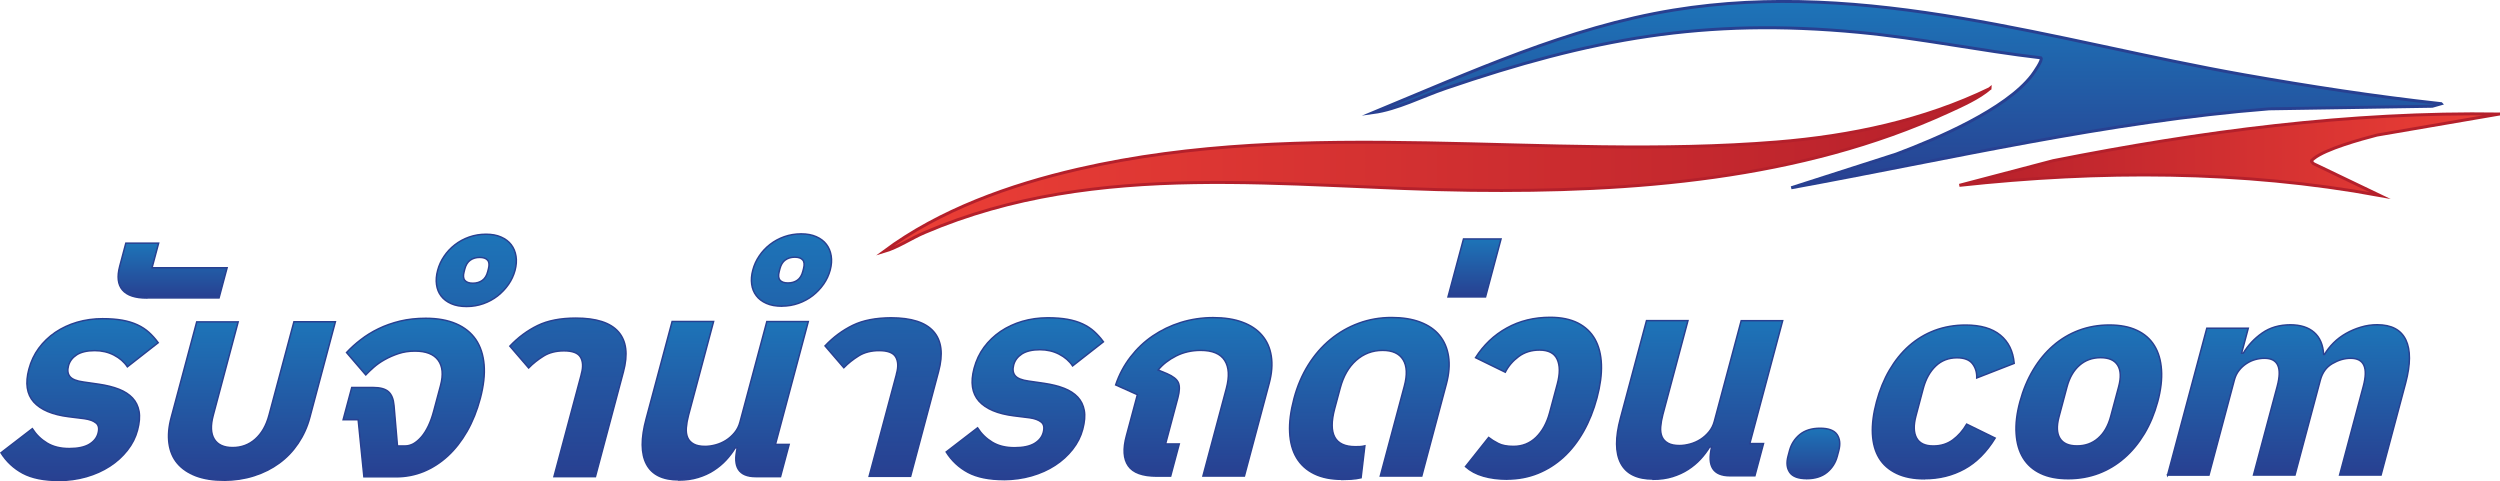
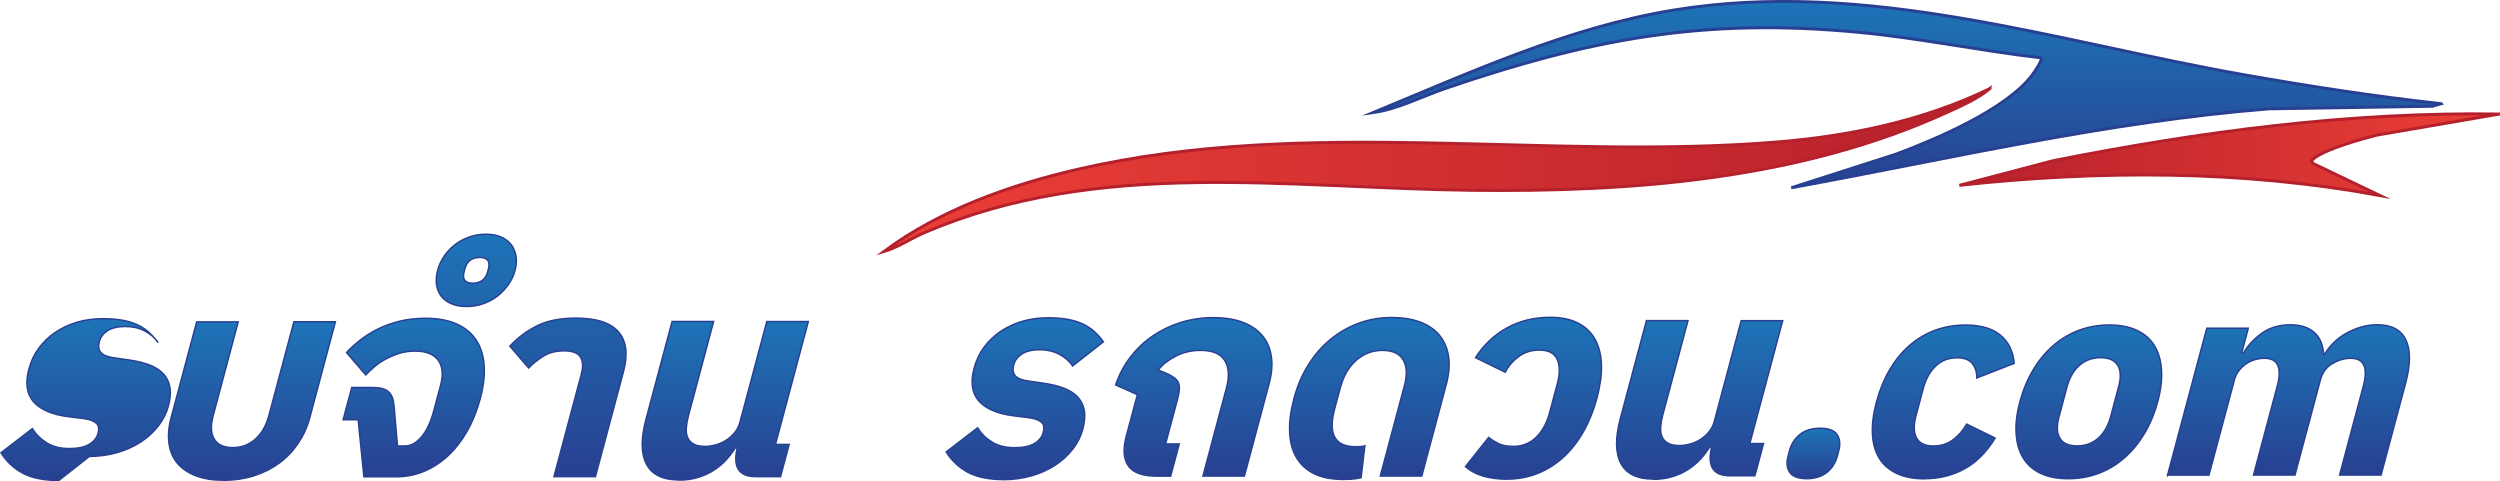
<svg xmlns="http://www.w3.org/2000/svg" xmlns:xlink="http://www.w3.org/1999/xlink" id="Layer_2" data-name="Layer 2" viewBox="0 0 417.63 80.38">
  <defs>
    <style>
      .cls-1 {
        fill: url(#linear-gradient-10);
      }

      .cls-1, .cls-2, .cls-3, .cls-4, .cls-5, .cls-6, .cls-7, .cls-8, .cls-9, .cls-10, .cls-11, .cls-12, .cls-13, .cls-14, .cls-15, .cls-16, .cls-17, .cls-18, .cls-19, .cls-20 {
        stroke-miterlimit: 10;
      }

      .cls-1, .cls-2, .cls-3, .cls-4, .cls-5, .cls-6, .cls-7, .cls-8, .cls-9, .cls-10, .cls-11, .cls-12, .cls-15, .cls-16, .cls-17, .cls-18, .cls-19, .cls-20 {
        stroke: #284091;
      }

      .cls-1, .cls-2, .cls-3, .cls-4, .cls-5, .cls-6, .cls-7, .cls-8, .cls-9, .cls-10, .cls-11, .cls-15, .cls-16, .cls-17, .cls-18, .cls-19, .cls-20 {
        stroke-width: .25px;
      }

      .cls-2 {
        fill: url(#linear-gradient-11);
      }

      .cls-3 {
        fill: url(#linear-gradient-13);
      }

      .cls-4 {
        fill: url(#linear-gradient-12);
      }

      .cls-5 {
        fill: url(#linear-gradient-18);
      }

      .cls-6 {
        fill: url(#linear-gradient-15);
      }

      .cls-7 {
        fill: url(#linear-gradient-16);
      }

      .cls-8 {
        fill: url(#linear-gradient-17);
      }

      .cls-9 {
        fill: url(#linear-gradient-19);
      }

      .cls-10 {
        fill: url(#linear-gradient-20);
      }

      .cls-11 {
        fill: url(#linear-gradient-14);
      }

      .cls-12 {
        fill: url(#linear-gradient);
      }

      .cls-12, .cls-13, .cls-14 {
        stroke-width: .5px;
      }

      .cls-13 {
        fill: url(#linear-gradient-3);
      }

      .cls-13, .cls-14 {
        stroke: #b4202b;
      }

      .cls-14 {
        fill: url(#linear-gradient-2);
      }

      .cls-15 {
        fill: url(#linear-gradient-8);
      }

      .cls-16 {
        fill: url(#linear-gradient-7);
      }

      .cls-17 {
        fill: url(#linear-gradient-5);
      }

      .cls-18 {
        fill: url(#linear-gradient-4);
      }

      .cls-19 {
        fill: url(#linear-gradient-6);
      }

      .cls-20 {
        fill: url(#linear-gradient-9);
      }
    </style>
    <linearGradient id="linear-gradient" x1="318.59" y1=".25" x2="318.59" y2="31.38" gradientUnits="userSpaceOnUse">
      <stop offset="0" stop-color="#1d74b8" />
      <stop offset="1" stop-color="#284091" />
    </linearGradient>
    <linearGradient id="linear-gradient-2" x1="147.63" y1="28.4" x2="332.43" y2="28.4" gradientUnits="userSpaceOnUse">
      <stop offset="0" stop-color="#ec3f36" />
      <stop offset="1" stop-color="#b6202b" />
    </linearGradient>
    <linearGradient id="linear-gradient-3" x1="327.32" y1="25.83" x2="417.59" y2="25.83" gradientUnits="userSpaceOnUse">
      <stop offset="0" stop-color="#b6202b" />
      <stop offset="1" stop-color="#ec3f36" />
    </linearGradient>
    <linearGradient id="linear-gradient-4" x1="13.31" y1="53.21" x2="13.31" y2="80.26" xlink:href="#linear-gradient" />
    <linearGradient id="linear-gradient-5" x1="28.84" y1="40.62" x2="28.84" y2="49.79" xlink:href="#linear-gradient" />
    <linearGradient id="linear-gradient-6" x1="42.09" y1="53.74" x2="42.09" y2="80.23" xlink:href="#linear-gradient" />
    <linearGradient id="linear-gradient-7" x1="69.1" y1="53.17" x2="69.1" y2="79.65" xlink:href="#linear-gradient" />
    <linearGradient id="linear-gradient-8" x1="88.72" y1="39.13" x2="88.72" y2="79.62" xlink:href="#linear-gradient" />
    <linearGradient id="linear-gradient-9" x1="121.16" y1="53.67" x2="121.16" y2="80.17" xlink:href="#linear-gradient" />
    <linearGradient id="linear-gradient-10" x1="141.36" y1="39.08" x2="141.36" y2="79.58" xlink:href="#linear-gradient" />
    <linearGradient id="linear-gradient-11" x1="171.21" y1="53.08" x2="171.21" y2="80.12" xlink:href="#linear-gradient" />
    <linearGradient id="linear-gradient-12" x1="199.42" y1="53.05" x2="199.42" y2="79.54" xlink:href="#linear-gradient" />
    <linearGradient id="linear-gradient-13" x1="228.76" y1="53.03" x2="228.76" y2="80.07" xlink:href="#linear-gradient" />
    <linearGradient id="linear-gradient-14" x1="246.32" y1="39.92" x2="246.32" y2="49.61" xlink:href="#linear-gradient" />
    <linearGradient id="linear-gradient-15" x1="256.16" y1="53.01" x2="256.16" y2="80.05" xlink:href="#linear-gradient" />
    <linearGradient id="linear-gradient-16" x1="283.92" y1="53.53" x2="283.92" y2="80.03" xlink:href="#linear-gradient" />
    <linearGradient id="linear-gradient-17" x1="302.94" y1="71.54" x2="302.94" y2="79.96" xlink:href="#linear-gradient" />
    <linearGradient id="linear-gradient-18" x1="324.63" y1="54.3" x2="324.63" y2="79.99" xlink:href="#linear-gradient" />
    <linearGradient id="linear-gradient-19" x1="348.95" y1="54.28" x2="348.95" y2="79.97" xlink:href="#linear-gradient" />
    <linearGradient id="linear-gradient-20" x1="382.29" y1="54.24" x2="382.29" y2="79.39" xlink:href="#linear-gradient" />
  </defs>
  <g id="Layer_1-2" data-name="Layer 1">
    <g>
      <g>
        <path class="cls-12" d="M407.8,17.33l-1.48.42-27.25.43c-26.99,2.13-53.31,8.34-79.84,13.19l17.56-5.64c6.74-2.53,18.24-7.41,22.64-13.13.31-.41,1.88-2.63,1.52-2.94-10.16-1.18-20.25-3.29-30.45-4.26-25.86-2.46-44.77,1.1-68.99,9.36-3.96,1.35-8.08,3.5-12.13,4.05,16.25-6.71,32.62-14.25,50.16-17.12,32.39-5.3,63.85,5.25,95.39,10.81,10.89,1.92,21.86,3.61,32.86,4.82Z" />
        <path class="cls-14" d="M332.43,14.78c-1.86,1.62-4.67,2.85-6.95,3.9-24.68,11.33-52.9,13.43-79.68,13.11-30.74-.37-62.22-5.4-91.34,7.06-2.3.98-4.41,2.47-6.83,3.18,9.35-6.96,21.1-11.15,32.44-13.76,38.29-8.82,78.12-1.41,116.8-4.55,12.25-1,24.5-3.57,35.56-8.93Z" />
        <path class="cls-13" d="M417.59,19.04l-20.53,3.53c-2.62.68-8.59,2.32-10.55,3.93-.61.51-.42.35-.02.85l11.08,5.31c-23.13-4.26-46.91-4.23-70.25-1.7l15.67-4.12c24.53-4.86,49.53-8.19,74.6-7.79Z" />
      </g>
      <g>
-         <path class="cls-18" d="M9.83,80.26c-2.5,0-4.5-.4-6.02-1.21-1.51-.81-2.73-1.95-3.65-3.41l5.24-4.03c.64,1,1.46,1.8,2.47,2.41,1.01.61,2.24.91,3.71.91,1.43,0,2.54-.24,3.32-.7.78-.47,1.27-1.08,1.47-1.82.22-.81.11-1.4-.33-1.75-.44-.36-1.09-.6-1.96-.72l-2.58-.32c-2.75-.34-4.7-1.17-5.87-2.47-1.16-1.31-1.43-3.13-.81-5.47.35-1.31.9-2.48,1.66-3.51.76-1.03,1.68-1.91,2.76-2.65,1.09-.73,2.3-1.3,3.63-1.69,1.34-.39,2.75-.59,4.25-.59,1.25,0,2.35.08,3.3.25.95.17,1.8.43,2.53.77.73.34,1.38.76,1.93,1.26.55.5,1.07,1.08,1.55,1.73l-5.15,4.03c-.53-.81-1.28-1.46-2.24-1.96-.96-.5-2.03-.75-3.22-.75-1.28,0-2.28.24-3,.7-.72.47-1.18,1.08-1.38,1.83-.2.75-.12,1.35.24,1.8.36.45,1.12.76,2.26.91l2.57.37c1.29.19,2.41.47,3.36.84.94.37,1.7.86,2.27,1.47.57.61.93,1.35,1.09,2.22.16.87.07,1.92-.25,3.13-.32,1.22-.89,2.34-1.7,3.37-.81,1.03-1.78,1.92-2.94,2.67-1.15.75-2.46,1.34-3.93,1.76-1.47.42-3.02.63-4.64.64Z" />
-         <path class="cls-17" d="M24.52,49.79c-1.93,0-3.29-.45-4.06-1.35-.77-.9-.93-2.23-.46-3.98l1.02-3.84h5.48s-1.1,4.11-1.1,4.11h12.54s-1.35,5.04-1.35,5.04h-12.07Z" />
+         <path class="cls-18" d="M9.83,80.26c-2.5,0-4.5-.4-6.02-1.21-1.51-.81-2.73-1.95-3.65-3.41l5.24-4.03c.64,1,1.46,1.8,2.47,2.41,1.01.61,2.24.91,3.71.91,1.43,0,2.54-.24,3.32-.7.78-.47,1.27-1.08,1.47-1.82.22-.81.11-1.4-.33-1.75-.44-.36-1.09-.6-1.96-.72l-2.58-.32c-2.75-.34-4.7-1.17-5.87-2.47-1.16-1.31-1.43-3.13-.81-5.47.35-1.31.9-2.48,1.66-3.51.76-1.03,1.68-1.91,2.76-2.65,1.09-.73,2.3-1.3,3.63-1.69,1.34-.39,2.75-.59,4.25-.59,1.25,0,2.35.08,3.3.25.95.17,1.8.43,2.53.77.73.34,1.38.76,1.93,1.26.55.5,1.07,1.08,1.55,1.73c-.53-.81-1.28-1.46-2.24-1.96-.96-.5-2.03-.75-3.22-.75-1.28,0-2.28.24-3,.7-.72.47-1.18,1.08-1.38,1.83-.2.75-.12,1.35.24,1.8.36.45,1.12.76,2.26.91l2.57.37c1.29.19,2.41.47,3.36.84.94.37,1.7.86,2.27,1.47.57.61.93,1.35,1.09,2.22.16.87.07,1.92-.25,3.13-.32,1.22-.89,2.34-1.7,3.37-.81,1.03-1.78,1.92-2.94,2.67-1.15.75-2.46,1.34-3.93,1.76-1.47.42-3.02.63-4.64.64Z" />
        <path class="cls-19" d="M37.4,80.23c-1.81,0-3.37-.25-4.67-.74-1.3-.5-2.33-1.2-3.09-2.1-.76-.9-1.23-2.01-1.41-3.32-.18-1.31-.06-2.76.37-4.35l4.26-15.95h6.93s-4.17,15.62-4.17,15.62c-.46,1.72-.4,3.04.18,3.98.58.93,1.6,1.4,3.06,1.4,1.47,0,2.73-.47,3.79-1.41,1.06-.94,1.82-2.26,2.28-3.98l4.17-15.63h6.93s-4.26,15.95-4.26,15.95c-.42,1.59-1.08,3.04-1.96,4.35-.88,1.31-1.94,2.42-3.18,3.32-1.24.91-2.64,1.61-4.21,2.11-1.57.5-3.24.75-5.02.75Z" />
        <path class="cls-16" d="M59.8,70.11h-2.48s1.44-5.38,1.44-5.38h3.56c1.18,0,2.04.23,2.57.7.53.47.84,1.23.93,2.29l.58,6.78h1.26c.97,0,1.88-.51,2.75-1.52.86-1.01,1.54-2.44,2.03-4.28l1.15-4.3c.48-1.81.35-3.22-.39-4.23-.74-1.01-2.04-1.52-3.88-1.52-1,0-1.92.14-2.76.42-.84.28-1.61.62-2.3,1.01-.7.39-1.31.82-1.84,1.29-.53.47-.97.89-1.32,1.26l-3.21-3.74c.7-.75,1.49-1.47,2.38-2.15.89-.69,1.87-1.3,2.97-1.83,1.09-.53,2.29-.95,3.59-1.27,1.3-.31,2.73-.47,4.29-.47,1.97,0,3.65.3,5.07.91,1.41.61,2.51,1.49,3.3,2.64.78,1.15,1.24,2.56,1.38,4.21.14,1.65-.08,3.52-.63,5.61-.55,2.06-1.29,3.9-2.22,5.52-.93,1.62-2.01,3-3.23,4.12-1.22,1.12-2.56,1.98-4.01,2.58-1.45.59-2.99.89-4.61.89h-5.38s-.96-9.54-.96-9.54Z" />
        <path class="cls-15" d="M77.95,51.2c-1,0-1.85-.15-2.57-.47-.71-.31-1.28-.74-1.69-1.28-.42-.55-.67-1.18-.77-1.92-.1-.73-.04-1.52.19-2.36.22-.84.58-1.63,1.08-2.36.49-.73,1.09-1.37,1.8-1.92.71-.55,1.5-.98,2.38-1.29.88-.31,1.82-.47,2.82-.47.97,0,1.81.15,2.52.47.71.31,1.28.74,1.69,1.28.42.55.68,1.18.8,1.92.12.73.06,1.52-.16,2.36-.23.84-.59,1.63-1.1,2.36-.51.73-1.12,1.37-1.82,1.92-.71.55-1.5.98-2.38,1.29-.88.31-1.8.47-2.77.47ZM78.99,47.31c.62,0,1.15-.16,1.58-.47.43-.31.73-.8.9-1.45l.12-.47c.17-.65.13-1.14-.13-1.45-.26-.31-.7-.47-1.33-.47-.62,0-1.15.16-1.58.47-.43.31-.73.8-.9,1.45l-.12.47c-.18.66-.13,1.14.13,1.45.26.31.7.47,1.33.47ZM97.12,62.45c.32-1.18.26-2.12-.16-2.81-.42-.69-1.34-1.03-2.74-1.03-1.34,0-2.48.29-3.41.87-.93.58-1.77,1.24-2.5,1.99l-3.14-3.65c1.39-1.47,2.94-2.61,4.64-3.44,1.7-.83,3.83-1.24,6.39-1.24,3.4,0,5.77.76,7.11,2.29,1.34,1.53,1.62,3.76.83,6.69l-4.67,17.5h-6.93s4.59-17.17,4.59-17.17Z" />
        <path class="cls-20" d="M113.39,80.17c-2.68,0-4.48-.88-5.4-2.64-.92-1.76-.94-4.28-.06-7.55l4.35-16.28h6.93s-4.19,15.67-4.19,15.67c-.2.75-.32,1.44-.37,2.08-.05.64.03,1.19.22,1.64.19.45.52.81,1,1.08.47.27,1.12.4,1.93.4.56,0,1.15-.09,1.78-.26.62-.17,1.2-.43,1.73-.77.53-.34,1-.76,1.41-1.26.41-.5.71-1.08.88-1.73l4.5-16.84h6.93s-5.49,20.53-5.49,20.53h2.29s-1.44,5.38-1.44,5.38h-4.16c-2.81,0-3.83-1.6-3.07-4.81h-.33c-.44.72-.96,1.4-1.55,2.04-.59.64-1.28,1.21-2.05,1.71-.77.5-1.64.9-2.61,1.19-.97.3-2.05.45-3.23.45Z" />
-         <path class="cls-1" d="M130.6,51.15c-1,0-1.85-.15-2.57-.47s-1.28-.74-1.69-1.29c-.42-.55-.67-1.18-.77-1.92-.1-.73-.04-1.52.19-2.36.22-.84.58-1.63,1.08-2.36.49-.73,1.09-1.37,1.8-1.92.71-.55,1.5-.98,2.38-1.29s1.82-.47,2.82-.47c.97,0,1.81.15,2.52.47.71.31,1.28.74,1.69,1.28.42.55.68,1.18.8,1.92.12.73.06,1.52-.16,2.36-.23.84-.59,1.63-1.1,2.36-.51.73-1.12,1.37-1.82,1.92-.71.55-1.5.98-2.38,1.29-.88.31-1.8.47-2.77.47ZM131.63,47.27c.62,0,1.15-.16,1.58-.47.43-.31.73-.8.9-1.45l.12-.47c.17-.65.13-1.14-.13-1.45-.26-.31-.7-.47-1.33-.47-.62,0-1.15.16-1.58.47-.43.31-.73.8-.9,1.45l-.12.47c-.18.66-.13,1.14.13,1.45.26.31.7.47,1.33.47ZM149.77,62.41c.32-1.18.26-2.12-.16-2.81-.42-.69-1.34-1.03-2.74-1.03-1.34,0-2.48.29-3.41.87-.93.58-1.77,1.24-2.5,1.99l-3.14-3.65c1.39-1.47,2.94-2.61,4.64-3.44,1.7-.83,3.83-1.24,6.39-1.25,3.4,0,5.77.76,7.11,2.29,1.34,1.53,1.62,3.76.83,6.69l-4.67,17.5h-6.93s4.59-17.16,4.59-17.16Z" />
        <path class="cls-2" d="M167.73,80.12c-2.5,0-4.5-.4-6.02-1.21-1.51-.81-2.73-1.95-3.65-3.41l5.24-4.03c.64,1,1.46,1.8,2.47,2.41,1.01.61,2.24.91,3.71.91,1.44,0,2.54-.24,3.32-.7.78-.47,1.27-1.08,1.47-1.83.22-.81.11-1.4-.33-1.75-.44-.36-1.09-.6-1.96-.72l-2.58-.32c-2.75-.34-4.7-1.17-5.87-2.47-1.16-1.31-1.43-3.13-.81-5.47.35-1.31.9-2.48,1.66-3.51.76-1.03,1.68-1.91,2.76-2.65,1.09-.73,2.3-1.3,3.63-1.69,1.34-.39,2.75-.59,4.25-.59,1.25,0,2.35.08,3.3.25.95.17,1.8.43,2.53.77.73.34,1.38.76,1.93,1.26.55.5,1.07,1.07,1.55,1.73l-5.15,4.03c-.53-.81-1.28-1.46-2.24-1.96-.96-.5-2.03-.75-3.22-.75-1.28,0-2.28.24-3,.7-.72.47-1.18,1.08-1.38,1.83-.2.75-.12,1.35.24,1.8.36.45,1.12.76,2.26.91l2.57.37c1.29.19,2.41.47,3.36.84.94.37,1.7.86,2.27,1.47.57.61.93,1.35,1.09,2.22.16.87.07,1.92-.25,3.13-.32,1.22-.89,2.34-1.7,3.37-.81,1.03-1.78,1.92-2.94,2.67-1.15.75-2.46,1.34-3.93,1.76-1.47.42-3.02.63-4.64.64Z" />
        <path class="cls-4" d="M193.24,79.54c-2.37,0-3.96-.57-4.76-1.73-.8-1.15-.91-2.82-.32-5l1.84-6.88-3.63-1.63c.58-1.72,1.41-3.27,2.48-4.66,1.07-1.39,2.31-2.57,3.73-3.53s2.98-1.72,4.69-2.25c1.72-.53,3.51-.8,5.38-.8,1.9,0,3.54.25,4.92.77,1.38.51,2.47,1.25,3.27,2.2.81.95,1.32,2.1,1.53,3.46.21,1.36.1,2.86-.34,4.51l-4.15,15.53h-6.93s3.91-14.64,3.91-14.64c.53-2,.44-3.56-.27-4.68-.71-1.12-2.05-1.68-4.02-1.68-1.5,0-2.87.31-4.11.94-1.24.63-2.24,1.41-2.99,2.34l1.48.61c1.01.44,1.64.93,1.89,1.49.25.56.23,1.4-.07,2.53l-2.06,7.72h2.29s-1.44,5.38-1.44,5.38h-2.34Z" />
        <path class="cls-3" d="M224.16,80.07c-1.81,0-3.35-.31-4.62-.93-1.27-.62-2.25-1.51-2.94-2.66-.69-1.15-1.08-2.56-1.16-4.23-.09-1.67.16-3.56.72-5.68.55-2.06,1.34-3.92,2.38-5.59,1.04-1.67,2.27-3.09,3.69-4.26,1.42-1.17,2.99-2.08,4.73-2.72,1.73-.64,3.56-.96,5.5-.96,1.84,0,3.44.25,4.8.77s2.43,1.25,3.22,2.22c.79.97,1.29,2.14,1.5,3.51.21,1.37.09,2.92-.37,4.63l-4.1,15.35h-6.93s4.01-15.01,4.01-15.01c.51-1.9.44-3.38-.2-4.42-.64-1.04-1.79-1.57-3.44-1.56-1.68,0-3.15.56-4.4,1.66-1.25,1.11-2.13,2.64-2.66,4.61l-.93,3.46c-1.13,4.24.02,6.36,3.45,6.36.31,0,.59,0,.83-.02s.49-.05.76-.12l-.63,5.33c-.5.12-1.07.2-1.7.24-.63.03-1.14.05-1.51.05Z" />
-         <path class="cls-11" d="M244.48,39.92h6.27s-2.59,9.68-2.59,9.68h-6.27s2.59-9.68,2.59-9.68Z" />
        <path class="cls-6" d="M251.73,80.05c-1.44,0-2.75-.17-3.93-.51-1.19-.34-2.18-.87-2.99-1.59l3.87-4.87c.44.34.97.68,1.6,1,.63.33,1.48.49,2.54.49,1.5,0,2.76-.51,3.8-1.52,1.03-1.01,1.78-2.38,2.24-4.09l1.29-4.82c.46-1.72.45-3.09-.02-4.12-.47-1.03-1.46-1.54-2.96-1.54-1.34,0-2.5.36-3.47,1.08-.97.72-1.72,1.59-2.24,2.62l-4.97-2.43c1.35-2.12,3.09-3.78,5.23-4.96,2.14-1.19,4.55-1.78,7.24-1.78,1.84,0,3.38.32,4.63.95,1.25.64,2.2,1.54,2.86,2.71.65,1.17,1.01,2.58,1.07,4.23.06,1.65-.19,3.51-.74,5.57-.55,2.06-1.3,3.93-2.25,5.61-.95,1.68-2.06,3.11-3.34,4.28-1.28,1.17-2.71,2.08-4.3,2.72-1.59.64-3.31.96-5.15.96Z" />
        <path class="cls-7" d="M276.16,80.03c-2.68,0-4.48-.88-5.4-2.64-.92-1.76-.94-4.28-.06-7.55l4.35-16.28h6.93s-4.19,15.67-4.19,15.67c-.2.75-.32,1.44-.37,2.08-.05.64.03,1.19.22,1.64.19.45.52.81,1,1.08.47.27,1.12.4,1.93.4.56,0,1.15-.09,1.78-.26.62-.17,1.2-.43,1.73-.77.53-.34,1-.76,1.41-1.26.41-.5.71-1.08.88-1.73l4.5-16.84h6.93s-5.49,20.53-5.49,20.53h2.29s-1.44,5.38-1.44,5.38h-4.16c-2.81,0-3.83-1.6-3.07-4.81h-.33c-.44.72-.96,1.4-1.55,2.04-.59.64-1.28,1.21-2.05,1.71-.77.5-1.64.9-2.61,1.2-.97.3-2.05.45-3.23.45Z" />
        <path class="cls-8" d="M301.81,79.96c-1.4,0-2.35-.35-2.83-1.05-.48-.7-.58-1.6-.29-2.69l.25-.94c.29-1.09.87-1.99,1.72-2.69.86-.7,1.99-1.05,3.39-1.05,1.4,0,2.35.35,2.83,1.05s.58,1.6.29,2.69l-.25.94c-.29,1.09-.87,1.99-1.72,2.69s-1.99,1.05-3.39,1.06Z" />
        <path class="cls-5" d="M321.5,79.99c-1.84,0-3.4-.3-4.67-.91-1.27-.61-2.25-1.46-2.92-2.57-.67-1.11-1.04-2.45-1.12-4.05-.07-1.59.15-3.37.68-5.33.53-1.97,1.25-3.74,2.17-5.31.92-1.57,2.01-2.93,3.28-4.05,1.27-1.12,2.7-1.98,4.29-2.58,1.59-.59,3.31-.89,5.15-.89,2.5,0,4.43.56,5.8,1.68,1.37,1.12,2.14,2.7,2.32,4.72l-6.26,2.44c.03-.94-.21-1.73-.72-2.39-.51-.65-1.38-.98-2.59-.98-1.4,0-2.59.46-3.55,1.38s-1.65,2.16-2.07,3.72l-1.22,4.59c-.42,1.56-.39,2.79.09,3.69.48.9,1.42,1.36,2.82,1.35,1.25,0,2.33-.34,3.24-1.01.91-.67,1.69-1.55,2.32-2.64l4.76,2.33c-1.44,2.34-3.15,4.06-5.14,5.15-1.99,1.09-4.2,1.64-6.64,1.64Z" />
        <path class="cls-9" d="M345.51,79.97c-1.81,0-3.35-.29-4.61-.89-1.26-.59-2.23-1.45-2.92-2.57s-1.08-2.48-1.18-4.07c-.11-1.59.1-3.37.63-5.33.53-1.97,1.27-3.74,2.22-5.33.95-1.59,2.07-2.94,3.35-4.05,1.28-1.11,2.71-1.96,4.28-2.55,1.58-.59,3.27-.89,5.08-.89,1.81,0,3.34.29,4.61.89,1.26.59,2.24,1.44,2.92,2.55.69,1.11,1.08,2.45,1.19,4.04.11,1.59-.1,3.37-.63,5.33s-1.27,3.74-2.22,5.33c-.96,1.59-2.07,2.95-3.36,4.07-1.28,1.12-2.71,1.98-4.29,2.58-1.58.59-3.27.89-5.08.89ZM346.97,74.49c1.37,0,2.55-.42,3.52-1.27.97-.84,1.67-2.04,2.09-3.6l1.34-5.01c.42-1.56.36-2.76-.16-3.6-.52-.84-1.47-1.26-2.85-1.26-1.37,0-2.55.42-3.52,1.27-.97.84-1.67,2.04-2.09,3.6l-1.34,5.01c-.42,1.56-.36,2.76.16,3.6.52.84,1.47,1.26,2.85,1.26Z" />
        <path class="cls-10" d="M362.09,79.39l6.56-24.56h6.93s-1.11,4.16-1.11,4.16h.28c.79-1.31,1.83-2.43,3.14-3.35,1.31-.92,2.88-1.38,4.72-1.38,1.68,0,3.01.42,3.97,1.26s1.49,2.07,1.59,3.69h.14c.4-.69.91-1.33,1.52-1.94s1.31-1.13,2.08-1.57c.77-.44,1.6-.79,2.48-1.05.88-.27,1.79-.4,2.73-.4,2.37,0,3.96.84,4.78,2.52.81,1.68.8,4.08-.03,7.2l-4.11,15.39h-6.93s3.96-14.83,3.96-14.83c.83-3.12.13-4.68-2.12-4.68-1.03,0-2.04.3-3.05.89s-1.66,1.5-1.99,2.71l-4.25,15.91h-6.93s3.96-14.83,3.96-14.83c.83-3.12.13-4.68-2.12-4.68-.5,0-1.01.07-1.53.21s-1.02.37-1.49.68-.89.69-1.24,1.15c-.36.45-.61.98-.77,1.57l-4.25,15.91h-6.93Z" />
      </g>
    </g>
  </g>
</svg>